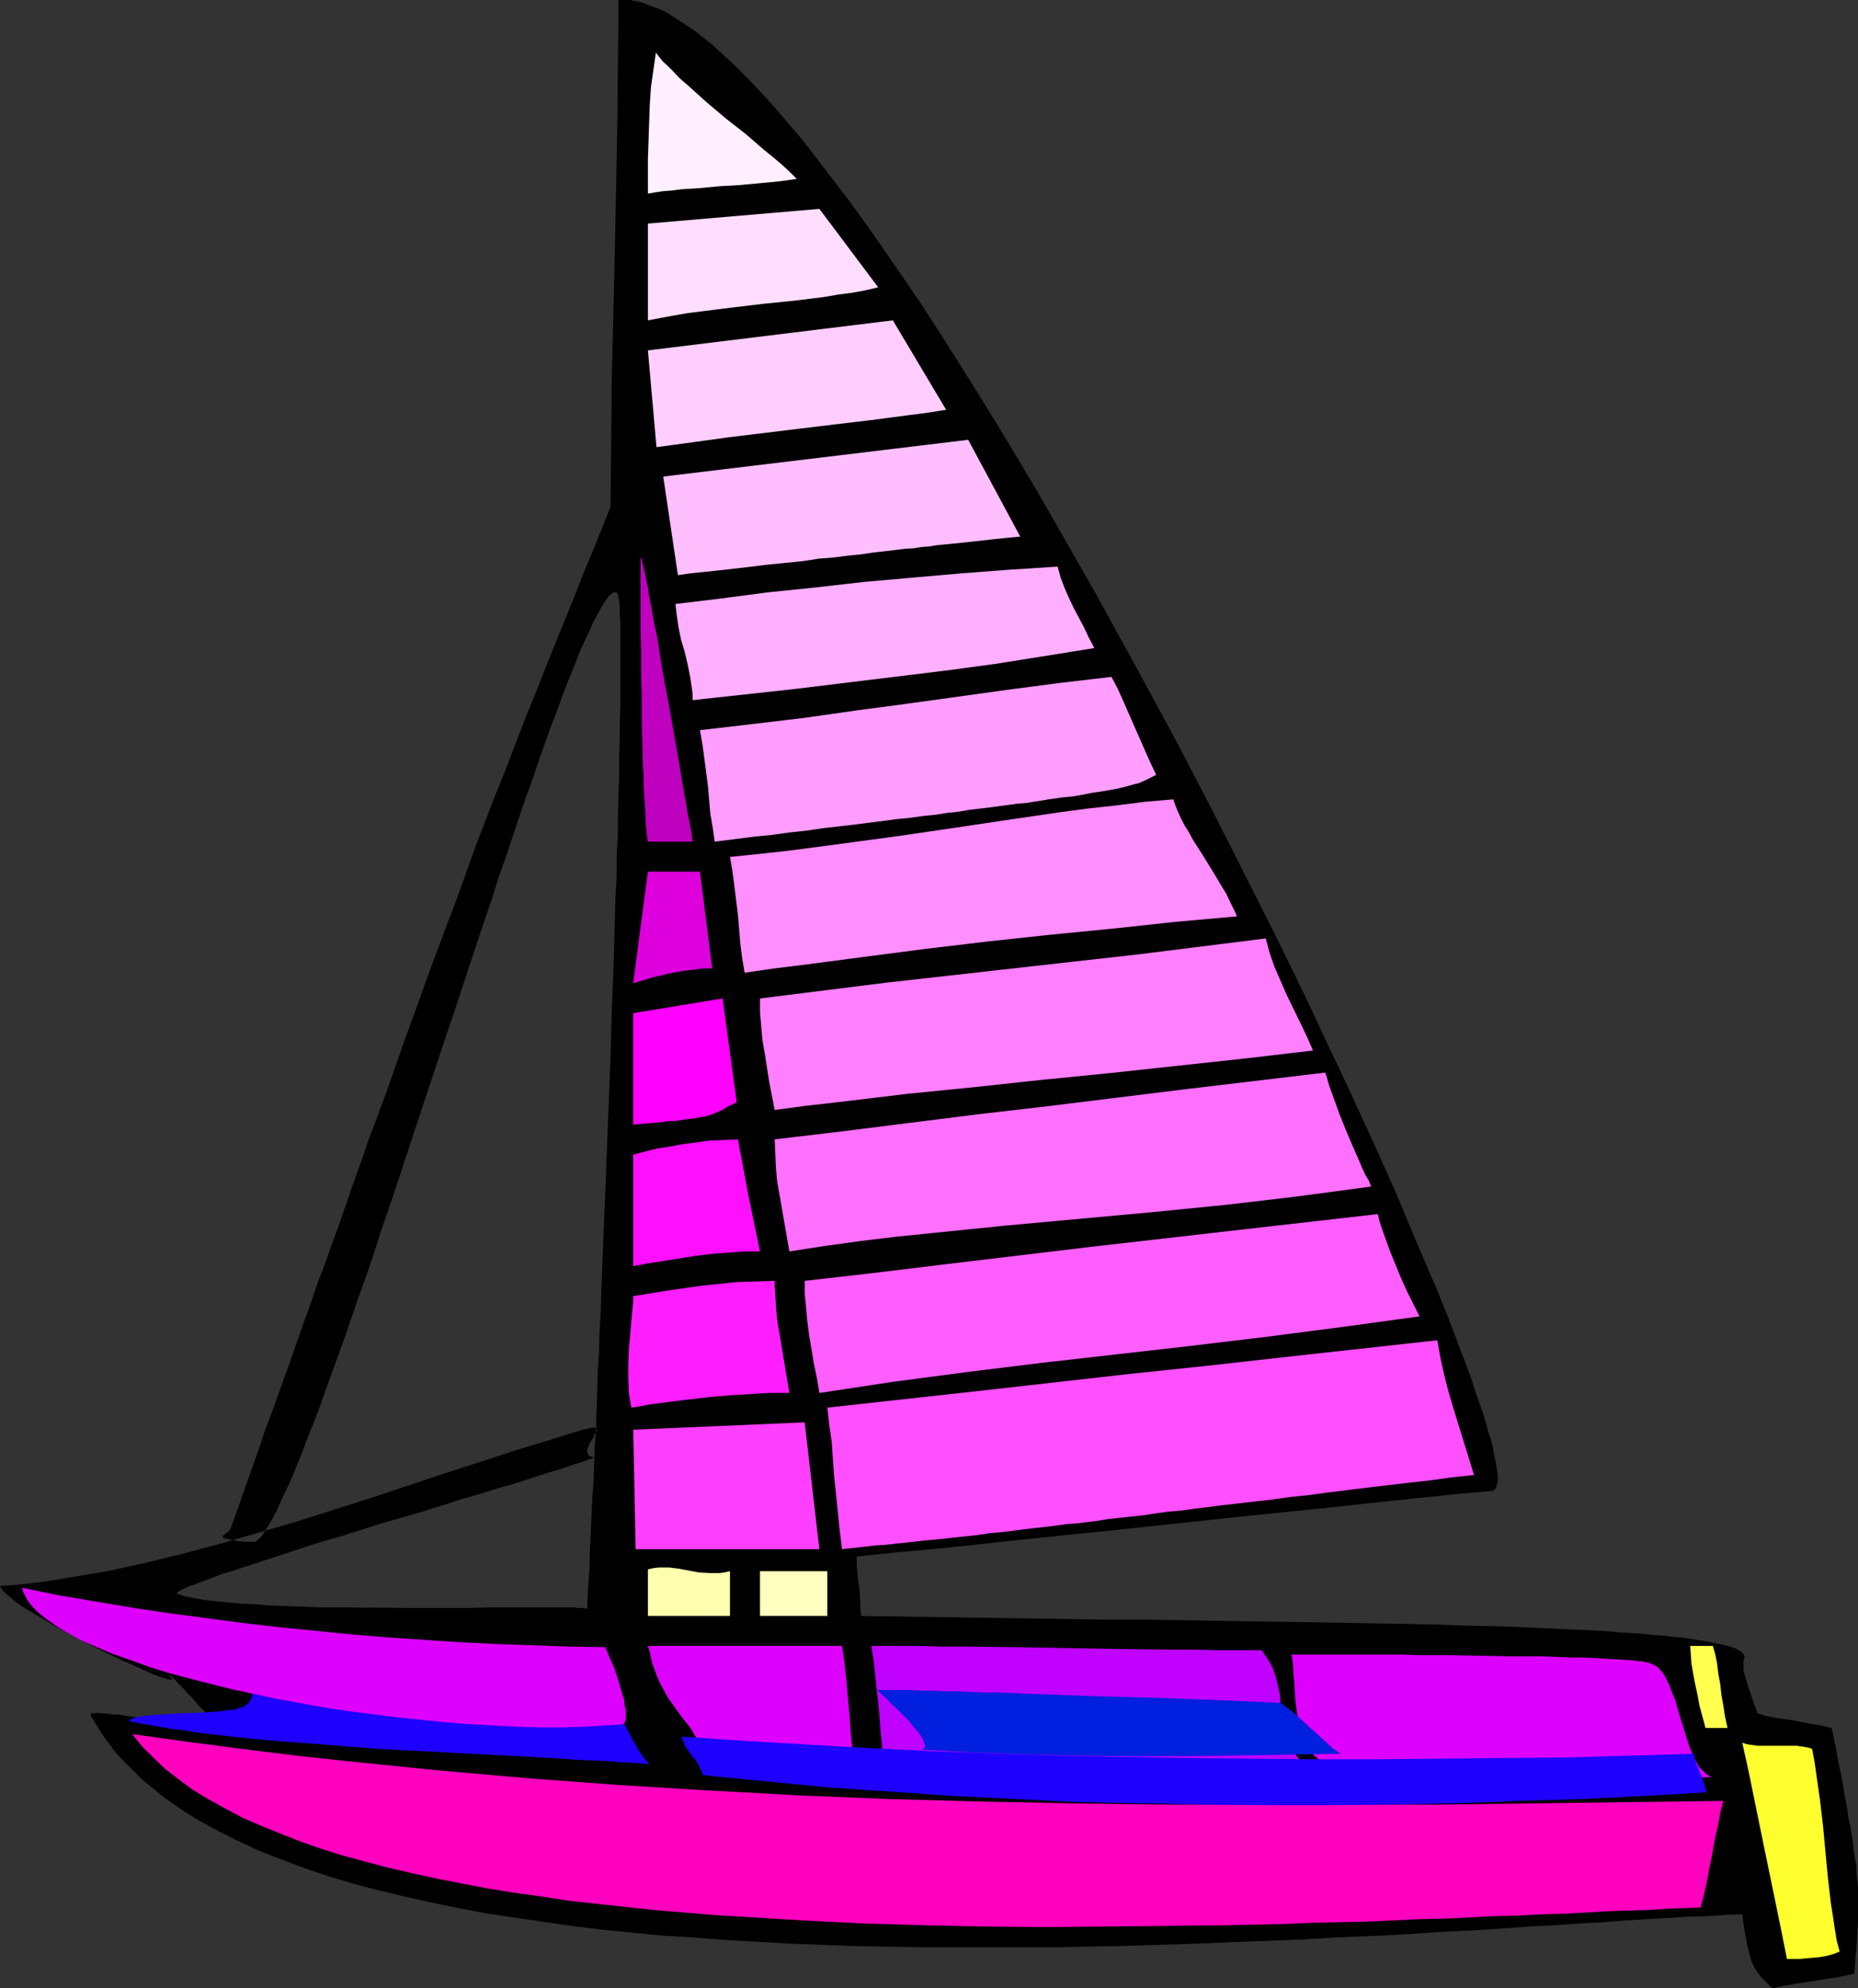
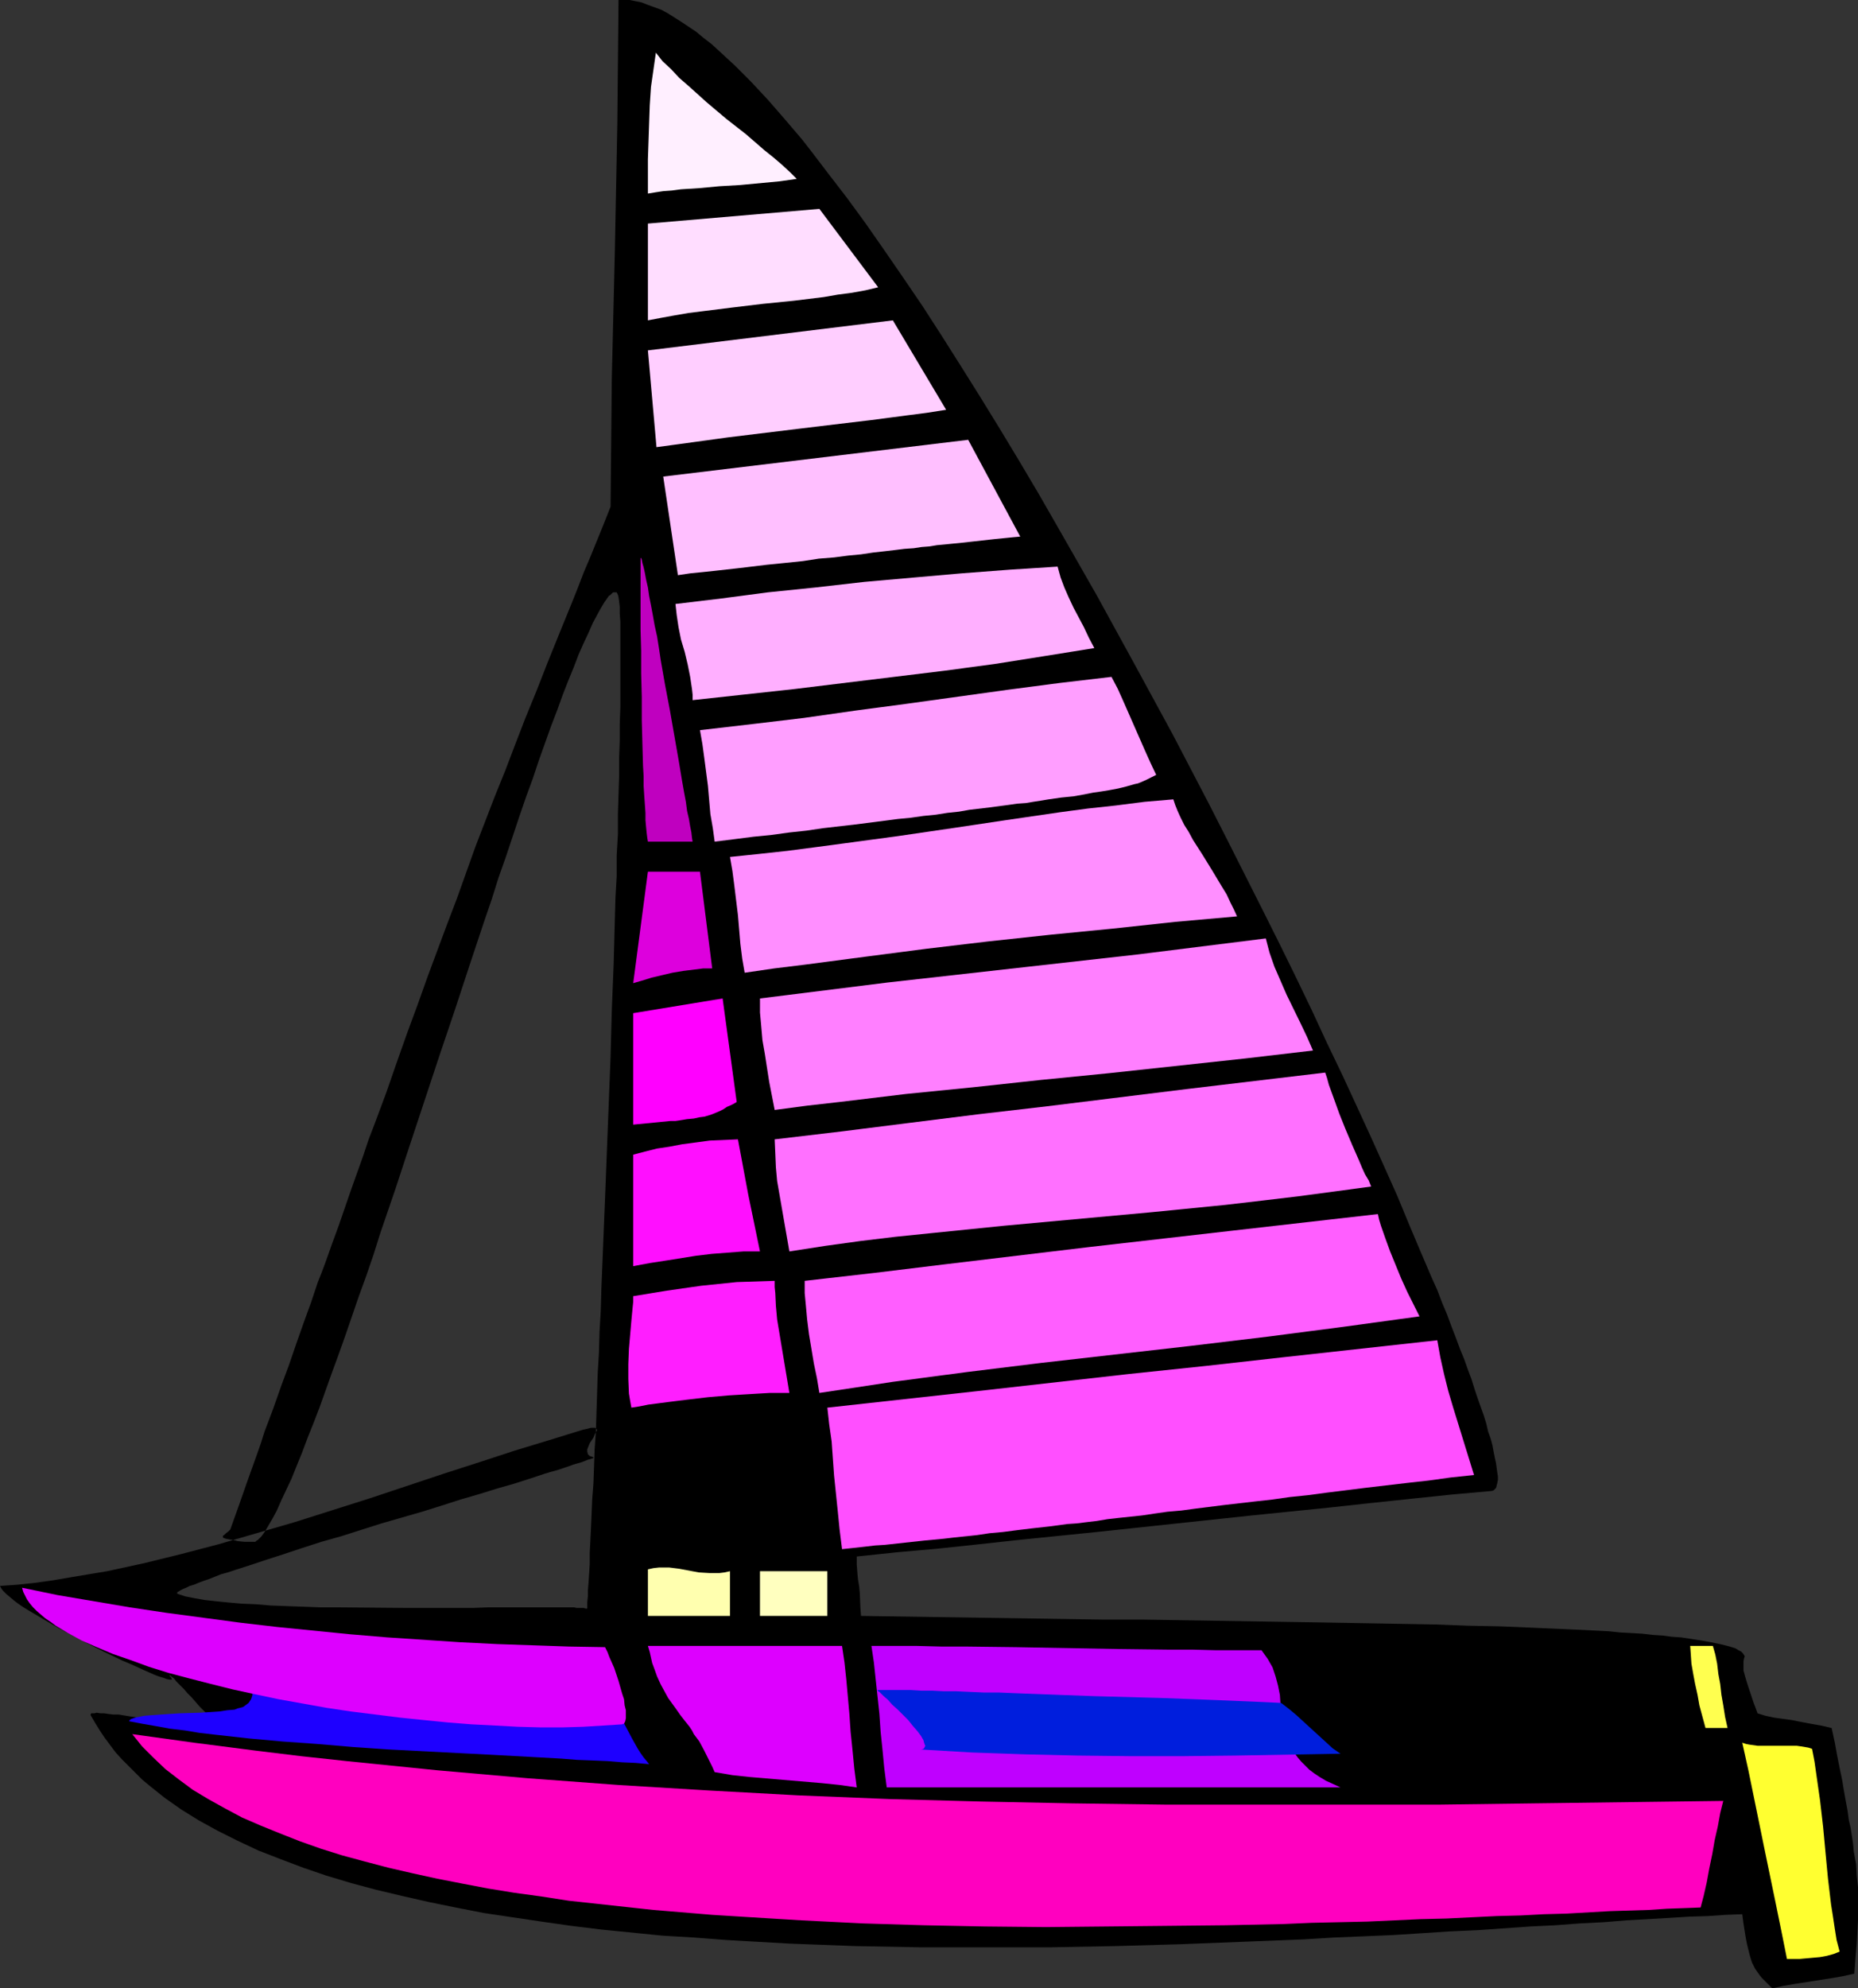
<svg xmlns="http://www.w3.org/2000/svg" xmlns:ns1="http://sodipodi.sourceforge.net/DTD/sodipodi-0.dtd" xmlns:ns2="http://www.inkscape.org/namespaces/inkscape" version="1.0" width="129.724mm" height="138.777mm" id="svg30" ns1:docname="Catamaran 6.wmf">
  <rect width="100%" height="100%" fill="#333333" stroke="none" />
  <ns1:namedview id="namedview30" pagecolor="#ffffff" bordercolor="#000000" borderopacity="0.25" ns2:showpageshadow="2" ns2:pageopacity="0.0" ns2:pagecheckerboard="0" ns2:deskcolor="#d1d1d1" ns2:document-units="mm" />
  <defs id="defs1">
    <pattern id="WMFhbasepattern" patternUnits="userSpaceOnUse" width="6" height="6" x="0" y="0" />
  </defs>
  <path style="fill:#000000;fill-opacity:1;fill-rule:evenodd;stroke:none" d="m 467.67,524.512 -0.97,-0.97 -0.97,-0.97 -0.808,-0.808 -0.646,-0.808 -1.131,-1.616 -0.808,-1.616 -0.323,-0.97 -0.323,-1.131 -0.323,-1.293 -0.323,-1.293 -0.323,-1.616 -0.323,-1.939 -0.323,-2.101 -0.323,-2.424 -4.363,0.162 -4.686,0.323 -5.01,0.162 -5.171,0.323 -5.656,0.323 -5.656,0.323 -5.979,0.485 -6.302,0.323 -6.464,0.485 -6.626,0.323 -6.949,0.485 -6.949,0.485 -7.272,0.323 -7.434,0.485 -7.595,0.485 -7.595,0.323 -7.918,0.323 -7.918,0.485 -8.08,0.323 -8.242,0.323 -8.242,0.323 -8.242,0.323 -16.968,0.485 -17.13,0.323 h -17.291 -17.291 l -17.13,-0.323 -17.13,-0.646 -8.565,-0.485 -8.403,-0.485 -8.403,-0.646 -8.242,-0.485 -8.08,-0.808 -8.08,-0.808 -7.918,-0.97 -7.918,-1.131 -7.595,-1.131 -7.595,-1.131 -7.434,-1.454 -7.11,-1.454 -7.11,-1.616 -6.787,-1.616 -6.626,-1.777 -6.464,-1.939 -6.141,-2.101 -5.979,-2.262 -5.818,-2.262 -5.494,-2.585 -5.171,-2.585 -5.01,-2.747 -4.686,-2.909 -4.363,-3.07 -4.04,-3.232 -1.939,-1.616 -1.778,-1.777 -1.778,-1.777 -1.778,-1.777 -1.616,-1.777 -2.909,-3.878 -1.293,-1.939 -1.293,-2.101 -1.131,-1.939 v -0.162 l 0.162,-0.323 h 0.323 0.485 l 0.646,-0.162 0.97,0.162 h 0.97 l 1.131,0.162 1.293,0.162 h 1.454 l 2.909,0.485 3.232,0.485 3.394,0.323 3.232,0.485 3.07,0.323 2.909,0.323 1.293,0.162 1.293,0.162 h 0.97 0.97 0.808 l 0.646,-0.162 0.323,-0.162 0.323,-0.162 v -0.162 l -0.323,-0.323 -0.646,-0.808 -0.97,-0.97 -0.97,-0.97 -1.131,-1.131 -2.101,-2.424 -1.131,-1.131 -0.97,-1.131 -0.97,-0.97 -0.97,-0.97 -0.646,-0.808 -0.646,-0.485 -0.323,-0.323 h -0.162 v 0 0.162 l 0.162,0.162 0.162,0.162 0.162,0.323 0.162,0.323 h -0.323 -0.323 l -0.808,-0.162 -0.808,-0.323 -1.131,-0.323 -1.293,-0.485 -1.454,-0.646 -1.454,-0.646 -1.778,-0.808 -1.778,-0.808 -1.939,-0.808 -4.04,-1.939 -4.202,-2.101 -8.565,-4.524 -3.878,-2.262 L 8.08,425.136 6.464,424.166 5.01,423.197 3.717,422.227 2.586,421.258 1.616,420.45 0.808,419.642 0.323,418.995 0,418.349 l 4.686,-0.323 4.525,-0.485 4.686,-0.646 4.686,-0.808 4.848,-0.808 4.848,-0.808 9.696,-2.101 9.858,-2.424 9.858,-2.585 10.019,-2.909 10.019,-2.909 19.877,-6.302 9.696,-3.232 9.696,-3.232 9.534,-3.07 9.373,-3.07 9.05,-2.747 8.888,-2.747 0.808,-0.162 0.646,-0.162 0.646,-0.162 h 0.485 0.323 0.323 l 0.323,0.323 0.162,0.323 -0.323,0.485 -0.323,0.646 -0.323,0.808 -0.97,1.454 -0.323,0.808 -0.323,0.808 v 0.646 l 0.162,0.646 0.485,0.485 0.485,0.162 0.485,0.162 v 0 0.162 l -0.323,0.162 -0.485,0.162 -0.646,0.162 -0.808,0.323 -0.808,0.323 -1.131,0.323 -1.131,0.323 -1.293,0.485 -1.454,0.485 -1.454,0.485 -1.778,0.485 -1.616,0.485 -1.939,0.646 -1.939,0.646 -4.04,1.293 -4.525,1.293 -4.686,1.454 -5.01,1.454 -5.01,1.616 -5.171,1.616 -10.666,3.07 -10.666,3.393 -5.171,1.454 -5.01,1.616 -4.848,1.616 -4.525,1.454 -4.363,1.454 -4.04,1.293 -1.939,0.646 -1.778,0.485 -1.616,0.646 -1.616,0.646 -1.454,0.485 -1.293,0.485 -1.131,0.485 -1.131,0.323 -0.97,0.485 -0.808,0.323 -0.646,0.323 -0.485,0.323 -0.323,0.162 -0.162,0.323 v 0 l 0.162,0.162 0.97,0.323 0.97,0.323 2.424,0.485 2.747,0.485 2.909,0.323 3.232,0.323 3.555,0.323 3.878,0.162 3.878,0.323 4.202,0.162 4.363,0.162 4.363,0.162 H 88.88 l 18.422,0.162 h 8.888 4.363 4.202 l 4.202,-0.162 h 3.717 3.717 11.958 2.101 0.97 l 0.808,0.162 h 0.646 0.646 0.485 l 0.485,0.162 h 0.323 v 0.162 l 0.162,-0.323 v -0.646 -0.97 l 0.162,-1.454 v -1.616 l 0.162,-1.939 0.162,-2.424 0.162,-2.585 v -2.909 l 0.162,-3.07 0.162,-3.393 0.162,-3.717 0.162,-3.878 0.323,-4.201 0.162,-4.363 0.162,-4.686 0.323,-4.686 0.162,-5.009 0.162,-5.009 0.162,-5.332 0.323,-5.332 0.162,-5.656 0.323,-5.494 0.162,-5.817 0.485,-11.957 0.485,-11.957 0.485,-12.442 0.97,-24.723 0.323,-12.281 0.485,-12.119 0.323,-11.957 0.162,-5.817 0.323,-5.656 v -5.494 l 0.323,-5.494 v -5.332 l 0.162,-5.171 0.162,-5.009 v -4.686 l 0.162,-4.686 v -4.363 l 0.162,-4.363 v -3.878 -13.573 -2.585 -2.424 l -0.162,-2.101 v -1.777 l -0.162,-1.454 -0.162,-1.131 -0.162,-0.646 -0.162,-0.323 -0.162,-0.323 h -0.323 -0.323 -0.323 l -0.323,0.323 -0.323,0.323 -0.485,0.323 -0.323,0.485 -0.808,1.131 -0.97,1.616 -0.97,1.777 -1.131,2.101 -1.131,2.585 -1.293,2.747 -1.293,2.909 -1.293,3.393 -1.454,3.555 -1.454,3.716 -1.454,4.04 -1.616,4.201 -1.616,4.524 -1.616,4.524 -1.616,4.848 -1.778,4.848 -1.778,5.171 -1.778,5.332 -1.778,5.332 -1.939,5.494 -1.778,5.656 -1.939,5.656 -3.878,11.634 -3.878,11.796 -4.04,11.957 -7.918,23.915 -3.878,11.796 -3.878,11.311 -1.778,5.656 -1.939,5.656 -1.939,5.332 -1.778,5.171 -1.778,5.171 -1.778,5.009 -1.778,4.848 -1.616,4.524 -1.616,4.524 -1.616,4.201 -1.616,4.04 -1.454,3.878 -1.454,3.555 -1.293,3.232 -1.454,3.07 -1.293,2.747 -1.131,2.585 -1.131,2.101 -1.131,1.939 -0.97,1.616 -0.808,1.131 -0.485,0.485 -0.485,0.485 -0.323,0.162 -0.323,0.323 h -0.485 -0.323 -0.97 -1.131 l -1.616,-0.162 -1.454,-0.323 -0.97,-0.162 -0.808,-0.162 -0.485,-0.162 -0.323,-0.162 v -0.323 -0.162 l 0.323,-0.162 0.485,-0.485 0.646,-0.485 0.485,-0.485 2.424,-6.787 2.262,-6.463 2.262,-6.302 1.131,-3.232 0.97,-3.07 2.262,-5.979 2.101,-5.979 2.101,-5.656 1.939,-5.656 1.939,-5.494 1.939,-5.332 1.778,-5.332 0.97,-2.424 0.97,-2.585 1.778,-5.009 1.778,-4.848 1.616,-4.686 1.616,-4.686 1.616,-4.524 1.616,-4.524 1.454,-4.363 1.616,-4.201 3.07,-8.241 2.747,-7.918 2.747,-7.756 2.747,-7.433 2.586,-7.271 2.586,-6.948 2.586,-6.948 2.586,-6.787 4.848,-13.573 5.171,-13.412 2.747,-6.787 2.586,-6.787 2.747,-7.11 2.909,-7.11 2.909,-7.433 3.07,-7.595 3.232,-7.918 1.616,-4.04 1.616,-4.201 1.778,-4.201 1.778,-4.363 1.778,-4.363 1.778,-4.524 0.162,-16.967 0.162,-16.805 0.808,-33.772 0.323,-16.643 0.323,-16.643 0.162,-16.482 L 163.216,0 h 1.454 1.454 l 1.616,0.323 1.616,0.323 1.616,0.646 1.778,0.646 1.778,0.646 1.778,0.97 1.778,1.131 1.778,1.131 1.939,1.293 1.939,1.293 1.939,1.616 2.101,1.616 1.939,1.777 2.101,1.939 2.101,1.939 2.101,2.101 2.101,2.101 2.262,2.424 2.262,2.424 4.363,5.009 4.686,5.494 2.262,2.909 4.686,6.14 4.848,6.302 4.848,6.625 4.848,6.948 5.01,7.271 5.171,7.595 5.01,7.756 5.01,7.918 5.171,8.241 5.171,8.403 5.171,8.564 5.171,8.726 5.01,8.726 5.171,9.049 5.171,9.049 10.019,18.259 10.019,18.421 9.696,18.583 4.686,9.21 9.211,18.259 4.525,9.049 4.363,8.887 4.202,8.726 4.04,8.726 4.04,8.403 3.878,8.403 3.717,8.079 3.555,7.918 3.394,7.595 3.07,7.433 3.07,7.271 2.909,6.787 1.454,3.232 1.293,3.393 1.293,3.07 1.131,3.07 1.131,2.909 1.131,3.07 1.131,2.747 0.97,2.747 0.97,2.585 0.808,2.585 0.808,2.424 0.808,2.262 0.808,2.262 0.646,2.101 0.485,2.101 0.646,1.777 0.485,1.777 0.323,1.777 0.323,1.616 0.323,1.454 0.162,1.293 0.162,1.131 0.162,0.97 v 0.97 l -0.162,0.808 -0.162,0.646 -0.162,0.646 -0.323,0.323 -0.323,0.323 -0.485,0.162 -10.827,0.97 -10.827,1.131 -10.666,1.131 -10.342,1.131 -20.685,2.101 -40.885,4.363 -20.685,2.101 -10.342,1.131 -10.666,1.131 -10.827,0.97 -10.827,1.131 v 2.101 l 0.162,2.101 0.162,1.777 0.323,1.939 0.162,1.777 0.162,3.878 0.162,2.101 21.331,0.323 21.331,0.323 21.331,0.323 h 10.504 l 10.342,0.162 10.181,0.162 10.019,0.162 9.858,0.162 9.534,0.162 9.534,0.162 9.05,0.162 8.888,0.162 8.403,0.323 8.242,0.162 7.757,0.323 3.717,0.162 3.717,0.162 3.555,0.162 3.394,0.162 3.394,0.162 3.232,0.162 3.07,0.323 2.909,0.162 2.909,0.162 2.747,0.323 2.586,0.162 2.424,0.323 2.424,0.162 2.101,0.323 2.101,0.323 1.939,0.323 1.778,0.323 1.616,0.323 1.454,0.323 1.293,0.323 1.131,0.323 0.97,0.323 0.808,0.485 0.646,0.323 0.485,0.485 0.323,0.485 0.162,0.323 -0.162,0.485 -0.162,0.808 v 0.646 0.808 0.97 l 0.485,1.777 0.646,2.101 0.646,1.939 0.646,1.939 0.323,0.97 0.323,0.808 0.646,1.777 2.101,0.646 2.262,0.485 4.686,0.646 2.424,0.485 2.586,0.485 2.747,0.485 2.747,0.646 0.808,3.716 0.646,3.555 0.646,3.232 0.646,3.07 0.485,2.909 0.485,2.747 0.485,2.585 0.323,2.424 0.485,2.101 0.323,2.101 0.323,2.101 0.162,1.939 0.323,1.777 0.323,1.616 0.162,3.07 0.323,3.07 v 2.747 2.909 2.909 l -0.162,3.07 -0.162,3.232 -0.162,1.777 -0.162,1.939 -0.162,2.101 -0.162,2.101 -2.909,0.646 -2.747,0.485 -5.171,0.808 -5.171,0.808 -2.747,0.485 z" id="path1" />
  <path style="fill:#ffff30;fill-opacity:1;fill-rule:evenodd;stroke:none" d="m 471.548,516.755 -1.454,-7.271 -1.454,-7.11 -2.909,-14.058 -2.909,-14.22 -1.454,-7.11 -1.616,-7.271 0.97,0.323 0.808,0.162 1.131,0.162 1.131,0.162 h 2.424 2.747 2.586 2.586 l 1.131,0.162 0.97,0.162 0.97,0.162 0.97,0.323 0.646,3.393 0.485,3.393 0.97,6.787 0.808,6.948 0.646,6.948 0.646,6.787 0.808,6.787 0.485,3.07 0.485,3.232 0.485,3.07 0.808,3.07 -1.616,0.646 -1.778,0.485 -1.778,0.323 -1.778,0.162 -3.555,0.323 z" id="path2" />
  <path style="fill:#ff00bf;fill-opacity:1;fill-rule:evenodd;stroke:none" d="m 34.906,457.453 16.322,2.262 16.322,2.101 11.958,1.454 11.958,1.293 23.917,2.424 23.917,2.101 23.917,1.777 23.917,1.454 23.755,1.293 24.078,0.97 23.917,0.646 24.078,0.485 24.24,0.323 h 24.078 24.402 24.563 l 24.563,-0.323 24.886,-0.323 25.048,-0.323 -0.808,3.232 -0.646,3.555 -0.808,3.555 -0.646,3.717 -0.808,3.878 -0.646,3.555 -0.808,3.555 -0.808,3.07 -4.202,0.162 -4.686,0.162 -4.848,0.323 -5.171,0.162 -5.171,0.162 -5.656,0.323 -5.656,0.323 -5.979,0.162 -6.141,0.323 -6.302,0.162 -6.626,0.323 -6.626,0.323 -6.787,0.162 -6.949,0.323 -7.11,0.323 -7.272,0.162 -7.434,0.162 -7.434,0.323 -7.595,0.162 -7.595,0.162 -15.675,0.162 -15.837,0.162 -15.998,0.162 -16.16,-0.162 -16.16,-0.323 -15.998,-0.485 -16.16,-0.808 -15.837,-0.97 -7.757,-0.485 -7.757,-0.646 -7.757,-0.646 -7.434,-0.808 -7.434,-0.808 -7.434,-0.808 -7.272,-1.131 -7.11,-0.97 -6.949,-1.131 -6.787,-1.293 -6.626,-1.293 -6.626,-1.454 -6.302,-1.454 -6.141,-1.616 -5.979,-1.616 -5.656,-1.777 -5.494,-1.939 -5.333,-2.101 -5.171,-2.101 -4.848,-2.101 -4.525,-2.424 -4.363,-2.424 -4.04,-2.424 -3.717,-2.747 -3.555,-2.747 -3.232,-3.07 -2.909,-2.909 z" id="path3" />
  <path style="fill:#bf00ff;fill-opacity:1;fill-rule:evenodd;stroke:none" d="m 255.489,471.511 h -21.493 l -0.646,-5.009 -0.485,-5.009 -0.485,-4.686 -0.323,-4.686 -0.97,-9.049 -0.485,-4.524 -0.646,-4.363 h 5.979 6.141 l 6.302,0.162 h 6.464 l 13.251,0.162 26.826,0.485 13.09,0.162 h 6.464 l 6.302,0.162 h 6.141 5.979 l 0.808,1.131 0.808,1.131 0.646,1.131 0.646,1.131 0.808,2.424 0.646,2.424 0.485,2.424 0.162,2.424 0.808,4.848 0.485,2.424 0.808,2.262 0.97,2.424 0.646,0.97 0.808,1.131 0.97,1.131 0.97,0.97 1.131,1.131 1.293,0.97 1.454,0.97 1.616,0.97 1.778,0.808 2.101,0.97 z" id="path4" />
  <path style="fill:#dd00ff;fill-opacity:1;fill-rule:evenodd;stroke:none" d="m 188.587,467.471 -0.646,-1.454 -0.808,-1.616 -0.646,-1.293 -0.646,-1.293 -1.293,-2.424 -1.454,-1.939 -0.485,-0.97 -0.646,-0.97 -1.293,-1.616 -1.131,-1.454 -1.131,-1.616 -2.101,-2.909 -0.97,-1.777 -0.97,-1.777 -0.97,-2.101 -0.808,-2.262 -0.485,-1.293 -0.323,-1.454 -0.323,-1.454 -0.485,-1.616 h 51.227 l 0.646,4.363 0.485,4.524 0.808,9.049 0.323,4.686 0.485,4.686 0.485,5.009 0.646,5.009 -4.525,-0.646 -4.686,-0.485 -9.534,-0.808 -9.534,-0.808 -4.525,-0.485 z" id="path5" />
-   <path style="fill:#dd00ff;fill-opacity:1;fill-rule:evenodd;stroke:none" d="m 361.822,471.026 -0.323,-0.646 -0.646,-0.646 -0.646,-0.485 -0.97,-0.485 -0.97,-0.485 -1.131,-0.485 -2.424,-0.808 -2.586,-0.808 -2.262,-0.97 -1.131,-0.646 -0.97,-0.646 -0.97,-0.808 -0.646,-0.808 -0.97,-1.454 -0.808,-1.777 -0.646,-1.777 -0.646,-1.777 -0.485,-1.777 -0.323,-1.777 -0.485,-3.717 -0.162,-3.555 -0.162,-1.777 -0.162,-1.454 v -1.454 l -0.162,-1.454 -0.162,-1.131 -0.162,-0.97 h 17.776 3.555 7.595 l 4.04,0.162 h 8.242 l 8.565,0.162 8.403,0.162 h 4.04 4.04 l 3.878,0.162 3.717,0.162 h 3.394 l 3.232,0.162 3.07,0.162 2.747,0.162 2.424,0.162 1.939,0.162 0.97,0.162 h 0.808 l 0.646,0.162 0.646,0.162 h 0.485 l 0.323,0.162 0.162,0.162 h 0.162 l 0.646,0.323 0.808,0.323 0.485,0.485 0.646,0.646 0.646,0.808 0.485,0.808 0.97,1.939 0.808,2.101 0.97,2.424 1.454,5.009 1.616,5.171 0.808,2.424 0.97,2.262 0.97,1.777 0.485,0.808 0.646,0.646 0.646,0.646 0.646,0.646 0.646,0.323 0.646,0.323 -9.211,0.323 -9.534,0.323 h -4.848 l -4.848,0.162 h -5.171 -5.171 l -5.333,0.162 h -5.656 l -5.979,0.162 h -6.141 l -6.464,0.323 -6.787,0.162 -3.394,0.162 -3.717,0.162 -3.717,0.162 z" id="path6" />
  <path style="fill:#1e00ff;fill-opacity:1;fill-rule:evenodd;stroke:none" d="m 34.098,454.06 v -0.162 l 0.323,-0.323 0.323,-0.162 0.485,-0.162 0.485,-0.162 0.808,-0.162 0.808,-0.162 0.808,-0.162 2.101,-0.162 2.262,-0.162 2.424,-0.162 2.586,-0.162 5.333,-0.162 2.586,-0.162 2.424,-0.162 2.101,-0.323 1.939,-0.162 0.808,-0.323 1.293,-0.323 0.323,-0.162 0.646,-0.485 0.646,-0.485 0.323,-0.485 0.323,-0.485 0.323,-0.97 v -1.131 l -0.162,-1.131 -0.485,-1.131 -0.646,-1.131 -0.808,-1.131 -1.778,-2.262 -1.778,-2.101 -0.808,-0.808 -0.646,-0.97 -0.323,-0.646 -0.162,-0.646 50.096,5.817 50.258,5.979 0.646,0.808 0.808,0.97 0.646,1.131 0.808,1.293 1.454,2.585 3.07,5.817 1.454,2.585 0.808,1.293 0.808,1.131 0.808,0.97 0.646,0.808 -3.555,-0.323 -3.555,-0.162 -3.878,-0.323 -3.878,-0.162 -4.202,-0.162 -4.04,-0.323 -8.726,-0.485 -8.888,-0.485 -9.373,-0.485 -18.746,-0.97 -9.373,-0.646 -9.534,-0.808 -9.05,-0.646 -8.888,-0.808 -4.363,-0.485 -4.363,-0.485 -4.202,-0.485 -3.878,-0.646 -4.04,-0.485 -3.555,-0.646 -3.717,-0.646 z" id="path7" />
  <path style="fill:#ffff4f;fill-opacity:1;fill-rule:evenodd;stroke:none" d="m 450.055,455.837 -1.616,-5.979 -0.485,-2.747 -0.646,-2.909 -0.485,-2.585 -0.485,-2.747 -0.162,-2.424 -0.162,-2.262 h 5.979 l 0.646,2.262 0.485,2.424 0.323,2.747 0.485,2.585 0.323,2.909 0.485,2.747 0.485,3.07 0.646,2.909 z" id="path8" />
  <path style="fill:#ffffaf;fill-opacity:1;fill-rule:evenodd;stroke:none" d="m 170.973,426.267 v -12.281 l 1.454,-0.323 1.454,-0.162 h 1.293 1.454 l 2.586,0.323 2.586,0.485 2.586,0.485 2.747,0.162 h 1.293 1.454 l 1.293,-0.162 1.454,-0.323 v 11.796 z" id="path9" />
  <path style="fill:#ffffbf;fill-opacity:1;fill-rule:evenodd;stroke:none" d="m 200.545,426.267 v -11.796 h 17.776 v 11.796 z" id="path10" />
-   <path style="fill:#ff3fff;fill-opacity:1;fill-rule:evenodd;stroke:none" d="m 167.741,408.654 -0.646,-31.509 45.248,-1.939 3.878,33.449 z" id="path11" />
  <path style="fill:#ff4fff;fill-opacity:1;fill-rule:evenodd;stroke:none" d="m 222.2,408.654 -0.646,-5.171 -0.485,-4.848 -0.485,-4.686 -0.485,-4.686 -0.646,-9.049 -0.646,-4.524 -0.485,-4.363 39.592,-4.363 40.077,-4.524 20.038,-2.101 20.2,-2.262 20.523,-2.262 20.523,-2.262 0.808,4.524 0.97,4.363 1.131,4.524 1.293,4.363 2.747,8.887 2.747,8.887 -6.141,0.646 -5.818,0.808 -5.818,0.646 -5.494,0.646 -5.494,0.646 -5.171,0.646 -5.171,0.646 -4.848,0.646 -4.686,0.485 -4.525,0.646 -4.363,0.485 -4.202,0.485 -4.202,0.485 -3.878,0.485 -3.878,0.485 -3.555,0.485 -3.717,0.323 -3.394,0.485 -3.232,0.485 -3.07,0.323 -3.07,0.323 -2.909,0.323 -2.909,0.485 -2.747,0.323 -2.586,0.323 -2.424,0.162 -2.424,0.323 -2.424,0.323 -4.363,0.485 -4.04,0.485 -3.717,0.485 -3.555,0.323 -3.232,0.485 -3.07,0.323 -3.07,0.323 -2.747,0.323 -5.171,0.485 -10.342,1.131 -2.586,0.162 -2.747,0.323 -2.909,0.323 z" id="path12" />
  <path style="fill:#ff1eff;fill-opacity:1;fill-rule:evenodd;stroke:none" d="m 166.609,371.327 -0.323,-1.777 -0.323,-1.939 -0.162,-3.878 v -3.878 l 0.162,-4.04 0.323,-3.716 0.323,-3.717 0.323,-3.393 0.162,-1.616 v -1.454 l 8.888,-1.454 9.05,-1.293 4.686,-0.485 4.686,-0.485 5.01,-0.162 5.01,-0.162 v 1.616 l 0.162,1.616 0.162,3.393 0.323,3.555 0.646,3.878 1.293,7.756 0.646,3.878 0.646,3.878 h -5.171 l -5.494,0.323 -5.333,0.323 -5.494,0.485 -5.494,0.646 -5.171,0.646 -5.01,0.646 -2.424,0.485 z" id="path13" />
  <path style="fill:#ff5eff;fill-opacity:1;fill-rule:evenodd;stroke:none" d="m 216.221,367.449 -0.646,-3.878 -0.808,-3.878 -1.293,-7.756 -0.485,-3.878 -0.323,-3.555 -0.323,-3.393 v -1.616 -1.616 l 18.422,-2.101 18.584,-2.262 18.907,-2.262 18.907,-2.262 38.138,-4.363 38.299,-4.363 0.323,1.454 0.485,1.616 1.131,3.232 1.293,3.555 1.454,3.555 1.454,3.555 1.616,3.555 1.616,3.232 1.616,3.232 -20.038,2.747 -19.877,2.585 -20.2,2.424 -19.877,2.262 -19.877,2.262 -19.715,2.424 -19.554,2.585 -9.534,1.454 z" id="path14" />
  <path style="fill:#ff0fff;fill-opacity:1;fill-rule:evenodd;stroke:none" d="m 167.094,334 v -29.409 l 3.07,-0.808 3.232,-0.808 3.232,-0.485 3.394,-0.646 3.717,-0.485 3.555,-0.485 3.717,-0.162 3.717,-0.162 2.747,14.704 3.07,14.866 h -4.363 l -4.202,0.323 -4.202,0.323 -4.04,0.485 -4.04,0.646 -4.04,0.646 -4.202,0.646 z" id="path15" />
  <path style="fill:#ff70ff;fill-opacity:1;fill-rule:evenodd;stroke:none" d="m 208.302,330.122 -1.293,-7.433 -1.293,-7.433 -0.646,-3.716 -0.323,-3.555 -0.162,-3.716 -0.162,-3.716 17.776,-2.101 17.938,-2.262 18.099,-2.262 18.099,-2.101 36.683,-4.524 36.683,-4.363 0.485,1.454 0.485,1.777 0.646,1.777 0.646,1.777 1.454,4.04 1.616,4.04 1.778,4.201 1.778,4.04 0.808,1.939 0.808,1.777 0.97,1.616 0.646,1.616 -9.534,1.293 -9.696,1.293 -9.534,1.131 -9.696,1.131 -19.554,1.939 -19.392,1.777 -19.392,1.777 -19.069,1.939 -9.534,0.97 -9.373,1.131 -9.373,1.293 z" id="path16" />
-   <path style="fill:#ff00ff;fill-opacity:1;fill-rule:evenodd;stroke:none" d="m 167.094,296.674 v -29.409 l 23.594,-3.878 3.717,27.308 -0.808,0.485 -0.646,0.323 -1.131,0.485 -0.97,0.646 -0.97,0.485 -1.939,0.808 -0.97,0.323 -1.131,0.323 -1.293,0.162 -1.454,0.323 -1.778,0.162 -1.939,0.323 -1.131,0.162 h -1.293 l -1.454,0.162 -1.454,0.162 -1.454,0.162 -1.778,0.162 -1.778,0.162 z" id="path17" />
+   <path style="fill:#ff00ff;fill-opacity:1;fill-rule:evenodd;stroke:none" d="m 167.094,296.674 v -29.409 l 23.594,-3.878 3.717,27.308 -0.808,0.485 -0.646,0.323 -1.131,0.485 -0.97,0.646 -0.97,0.485 -1.939,0.808 -0.97,0.323 -1.131,0.323 -1.293,0.162 -1.454,0.323 -1.778,0.162 -1.939,0.323 -1.131,0.162 h -1.293 z" id="path17" />
  <path style="fill:#ff7fff;fill-opacity:1;fill-rule:evenodd;stroke:none" d="m 204.424,292.796 -1.454,-7.433 -1.131,-7.271 -0.646,-3.716 -0.323,-3.716 -0.323,-3.555 v -3.716 l 16.806,-2.101 16.806,-2.101 33.128,-3.716 33.128,-3.716 16.806,-2.101 16.806,-2.101 0.97,3.717 1.293,3.716 1.616,3.716 1.616,3.716 3.555,7.271 1.778,3.717 1.616,3.716 -17.938,2.101 -17.938,1.939 -17.938,1.939 -17.938,1.777 -17.938,1.939 -17.776,1.777 -17.453,2.101 -8.565,0.97 z" id="path18" />
  <path style="fill:#dd00dd;fill-opacity:1;fill-rule:evenodd;stroke:none" d="m 167.094,259.347 3.878,-29.409 h 13.736 l 3.232,25.531 h -2.424 l -2.586,0.323 -2.586,0.323 -2.909,0.485 -5.494,1.293 -2.586,0.808 z" id="path19" />
  <path style="fill:#ff8eff;fill-opacity:1;fill-rule:evenodd;stroke:none" d="m 196.505,256.6 -0.646,-3.716 -0.485,-3.878 -0.646,-7.595 -0.97,-7.918 -0.485,-3.717 -0.646,-3.716 7.757,-0.808 7.434,-0.808 7.434,-0.97 7.272,-0.97 14.382,-1.939 14.382,-2.101 14.059,-2.101 14.382,-2.101 7.272,-0.97 7.434,-0.808 7.595,-0.97 7.595,-0.646 0.485,1.454 0.646,1.616 0.808,1.777 0.97,1.939 1.131,1.777 1.131,2.101 2.586,4.04 2.586,4.201 2.424,4.04 1.293,2.101 0.97,2.101 0.97,1.939 0.808,1.777 -16.322,1.454 -16.483,1.777 -16.483,1.616 -16.483,1.777 -16.322,1.939 -16.16,2.101 -15.998,2.101 -7.918,0.97 z" id="path20" />
  <path style="fill:#bf00bf;fill-opacity:1;fill-rule:evenodd;stroke:none" d="m 170.973,222.021 -0.162,-0.97 -0.162,-1.293 -0.162,-1.616 -0.162,-1.777 v -1.939 l -0.162,-2.262 -0.162,-2.262 -0.162,-2.585 v -2.585 l -0.162,-2.747 -0.162,-5.817 -0.162,-6.14 v -6.14 l -0.162,-6.14 v -5.979 l -0.162,-5.656 v -2.747 -2.585 -13.573 0 h 0.162 l 0.162,0.485 0.162,0.808 0.323,1.131 0.323,1.454 0.323,1.777 0.485,2.101 0.323,2.262 0.485,2.424 0.485,2.585 0.485,2.747 0.646,2.909 0.485,3.07 0.485,3.232 1.131,6.463 1.293,6.787 1.131,6.463 1.131,6.463 0.485,2.909 0.485,2.909 0.485,2.747 0.485,2.585 0.323,2.424 0.485,2.101 0.323,1.939 0.323,1.616 0.162,1.454 0.162,0.97 z" id="path21" />
  <path style="fill:#ff9eff;fill-opacity:1;fill-rule:evenodd;stroke:none" d="m 188.587,222.021 -0.485,-3.555 -0.646,-3.717 -0.646,-7.433 -0.97,-7.433 -0.485,-3.555 -0.646,-3.717 13.898,-1.616 13.574,-1.616 13.574,-1.939 13.413,-1.777 26.826,-3.716 13.574,-1.777 13.736,-1.616 1.616,3.07 1.454,3.232 5.818,13.25 1.454,3.232 1.454,3.07 -0.646,0.323 -0.646,0.323 -1.293,0.646 -1.454,0.646 -0.808,0.323 -0.808,0.162 -1.131,0.323 -1.131,0.323 -1.293,0.323 -1.454,0.323 -1.778,0.323 -1.939,0.323 -2.262,0.323 -2.424,0.485 -2.747,0.485 -3.232,0.323 -3.394,0.485 -1.939,0.323 -2.101,0.323 -1.939,0.323 -2.262,0.162 -2.262,0.323 -2.424,0.323 -2.424,0.323 -2.747,0.323 -2.747,0.323 -2.747,0.485 -3.07,0.323 -3.07,0.485 -3.232,0.323 -3.394,0.485 -3.394,0.323 -3.717,0.485 -3.717,0.485 -3.878,0.485 -4.202,0.485 -4.202,0.485 -4.363,0.646 -4.525,0.485 -4.686,0.646 -4.848,0.485 -5.01,0.646 z" id="path22" />
  <path style="fill:#ffafff;fill-opacity:1;fill-rule:evenodd;stroke:none" d="m 182.769,184.694 v -1.454 l -0.162,-1.454 -0.485,-3.232 -0.646,-3.232 -0.808,-3.393 -0.97,-3.232 -0.646,-3.232 -0.485,-3.232 -0.162,-1.454 -0.162,-1.454 12.12,-1.454 12.282,-1.616 12.605,-1.293 12.766,-1.454 12.766,-1.131 12.928,-1.131 12.766,-0.97 12.605,-0.808 0.808,2.909 0.97,2.585 1.131,2.585 1.293,2.747 2.747,5.171 1.293,2.747 1.454,2.747 -13.09,2.101 -13.251,2.101 -13.251,1.777 -13.251,1.616 -26.502,3.232 z" id="path23" />
  <path style="fill:#ffbfff;fill-opacity:1;fill-rule:evenodd;stroke:none" d="m 178.891,151.73 -3.878,-26.016 80.477,-9.695 13.736,25.531 -1.778,0.162 -1.616,0.162 -3.232,0.323 -5.818,0.646 -2.909,0.323 -3.232,0.323 -1.616,0.162 -1.778,0.162 -1.939,0.323 -2.101,0.162 -2.101,0.323 -2.424,0.162 -2.586,0.323 -2.747,0.323 -2.909,0.323 -3.232,0.485 -3.394,0.323 -3.717,0.485 -4.04,0.323 -4.202,0.646 -4.686,0.485 -4.848,0.485 -5.333,0.646 -2.747,0.323 -2.909,0.323 -2.909,0.323 -3.07,0.323 -3.232,0.323 z" id="path24" />
  <path style="fill:#ffceff;fill-opacity:1;fill-rule:evenodd;stroke:none" d="m 173.235,117.959 -2.262,-25.531 64.64,-7.918 14.059,23.592 -5.171,0.808 -5.01,0.646 -9.858,1.293 -9.534,1.131 -9.373,1.131 -18.584,2.262 -9.373,1.293 z" id="path25" />
  <path style="fill:#ffddff;fill-opacity:1;fill-rule:evenodd;stroke:none" d="m 170.973,84.51 v -25.531 l 45.248,-3.878 15.514,20.683 -3.394,0.808 -3.555,0.646 -3.717,0.485 -3.717,0.646 -7.918,0.97 -8.08,0.808 -8.08,0.97 -7.757,0.97 -3.878,0.485 -3.717,0.646 -3.555,0.646 z" id="path26" />
  <path style="fill:#ffefff;fill-opacity:1;fill-rule:evenodd;stroke:none" d="m 170.973,51.062 v -9.049 l 0.323,-9.534 0.162,-4.686 0.323,-4.848 0.646,-4.524 0.646,-4.524 1.778,2.262 2.262,2.101 2.101,2.262 2.424,2.101 4.848,4.363 5.171,4.363 5.171,4.04 2.424,2.101 2.424,2.101 2.424,1.939 2.262,1.939 2.101,1.939 1.778,1.777 -2.262,0.323 -2.262,0.323 -5.171,0.485 -5.171,0.485 -5.494,0.323 -5.171,0.485 -5.01,0.323 -2.424,0.323 -2.262,0.162 -2.101,0.323 z" id="path27" />
-   <path style="fill:#1e00ff;fill-opacity:1;fill-rule:evenodd;stroke:none" d="m 179.861,458.099 16.645,1.131 16.645,0.97 16.806,0.97 16.645,0.808 16.645,0.646 16.645,0.485 16.806,0.323 16.645,0.323 16.645,0.162 16.806,0.162 h 16.645 l 16.645,-0.162 33.451,-0.323 33.451,-0.97 0.323,1.616 0.485,1.454 0.485,0.97 0.323,0.97 0.485,1.131 0.323,0.97 0.485,1.454 0.485,1.616 -16.645,0.97 -16.483,0.808 -16.645,0.485 -16.483,0.646 -16.645,0.323 -16.483,0.162 h -16.645 l -16.483,-0.162 -16.483,-0.323 -16.645,-0.323 -16.483,-0.808 -16.645,-0.808 -16.483,-1.131 -16.483,-1.131 -16.645,-1.616 -16.483,-1.616 -0.323,-0.97 -0.485,-0.808 -0.323,-0.808 -0.323,-0.646 -0.646,-0.97 -0.808,-0.808 -0.646,-0.97 -0.646,-0.97 -0.485,-0.646 -0.323,-0.808 -0.323,-0.808 z" id="path28" />
  <path style="fill:#dd00ff;fill-opacity:1;fill-rule:evenodd;stroke:none" d="m 5.818,418.834 9.373,1.939 9.534,1.616 9.534,1.616 9.696,1.454 9.696,1.293 9.696,1.293 9.696,1.131 9.696,0.97 9.696,0.97 9.696,0.808 9.696,0.646 9.696,0.646 9.696,0.485 9.534,0.323 9.373,0.323 9.534,0.162 0.646,1.293 0.485,1.293 0.646,1.454 0.646,1.454 1.131,3.393 0.97,3.393 0.485,1.454 0.162,1.616 0.323,1.293 v 1.131 0.97 l -0.162,0.808 -0.323,0.646 h -0.162 l -0.323,0.162 -5.01,0.323 -5.333,0.323 -5.494,0.162 h -5.656 l -5.979,-0.162 -5.979,-0.323 -6.302,-0.323 -6.141,-0.485 -6.464,-0.646 -6.302,-0.646 -6.464,-0.808 -6.464,-0.808 -6.464,-0.97 -6.302,-1.131 -6.302,-1.131 -6.141,-1.293 -5.979,-1.293 -5.818,-1.454 -5.656,-1.454 -5.494,-1.454 -5.171,-1.616 -4.848,-1.777 -4.686,-1.616 -4.202,-1.777 -4.04,-1.777 -1.778,-0.97 -1.778,-0.97 -1.616,-0.97 -1.616,-0.97 -1.293,-0.97 -1.454,-0.97 -1.131,-0.97 -1.131,-0.97 -0.97,-0.97 -0.808,-0.97 -0.808,-1.131 -0.485,-0.97 -0.485,-0.97 z" id="path29" />
  <path style="fill:#001edd;fill-opacity:1;fill-rule:evenodd;stroke:none" d="m 231.411,445.819 h 0.162 0.162 2.747 1.778 1.939 2.262 l 2.586,0.162 h 2.909 l 3.07,0.162 h 3.232 l 3.555,0.162 3.717,0.162 h 3.878 l 3.878,0.162 4.202,0.162 8.565,0.323 8.726,0.323 17.776,0.485 8.565,0.323 4.202,0.162 4.04,0.162 3.878,0.162 3.878,0.162 3.555,0.162 3.394,0.162 2.101,1.616 1.939,1.616 3.878,3.555 3.717,3.393 1.939,1.777 2.101,1.454 -27.634,0.485 -14.059,0.162 h -13.736 l -13.898,-0.162 -13.898,-0.323 -13.898,-0.485 -13.898,-0.808 h 0.485 l 0.485,-0.162 0.162,-0.162 0.162,-0.323 0.162,-0.323 -0.162,-0.323 -0.162,-0.485 -0.162,-0.646 -0.646,-1.131 -0.97,-1.293 -1.131,-1.293 -1.293,-1.616 -2.747,-2.747 -1.454,-1.293 -1.131,-1.293 -1.131,-0.97 -0.808,-0.808 -0.323,-0.323 -0.323,-0.162 -0.162,-0.323 z" id="path30" />
</svg>